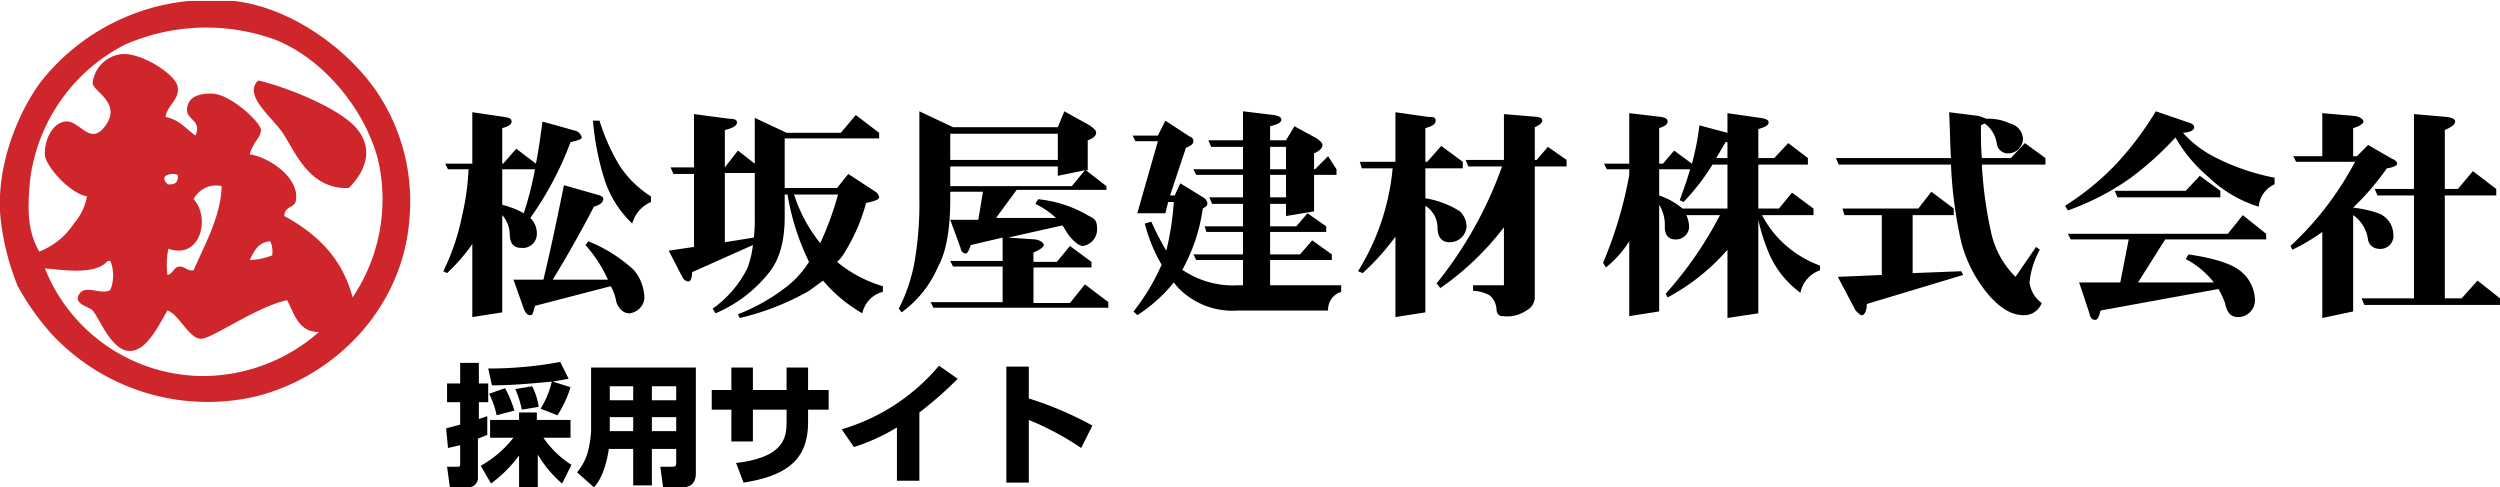
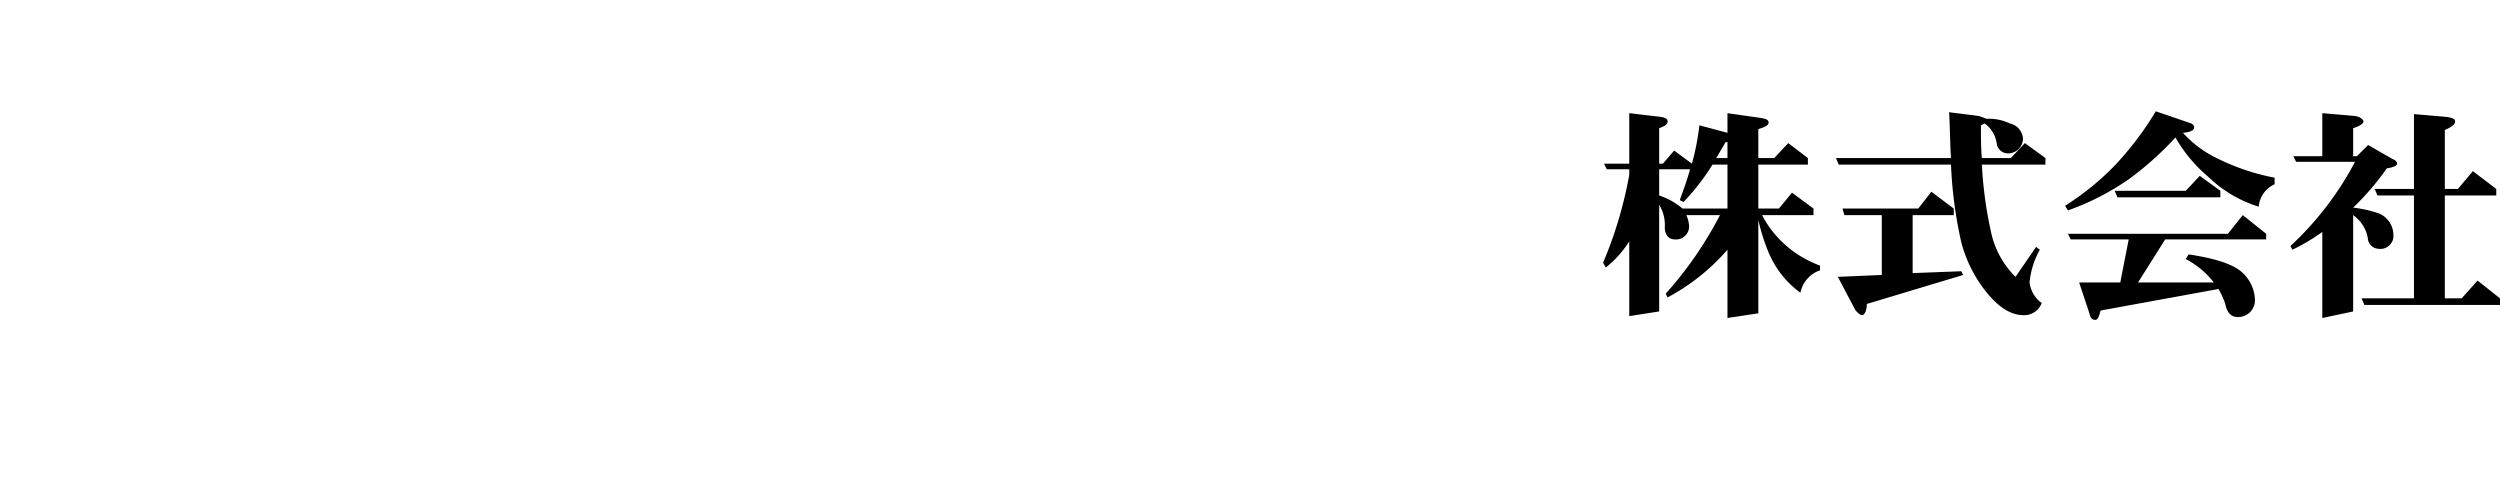
<svg xmlns="http://www.w3.org/2000/svg" data-name="レイヤー 1" width="267.3" height="52.1">
  <path d="M204.5 29.2V23h4.4v-.7l-2.4-1.8-1.4 1.8H197l.2.7h4v6.4l-4.7.2 1.9 3.6c.3.3.5.5.7.5s.5-.4.5-1.2l10.3-3.1-.2-.4zM188.4 23h5.5v-.7l-2.3-1.7-1.4 1.7H188v-4.7h5.3v-.7l-2.1-1.6-1.5 1.6H188v-3.1c.7-.2 1.1-.4 1.1-.7s-.3-.4-.9-.5l-3.5-.5v2.1l-3-.8a27 27 0 01-.8 4.1l-1.9-1.4-1.2 1.4h-.4v-3.8c.6-.2.9-.4.9-.7s-.2-.4-.7-.5l-3.4-.4v5.4h-2.7l.3.6h2.4v.6a44.2 44.2 0 01-2.8 9.4l.3.5a11.2 11.2 0 002.5-2.8v8l3.2-.5V21.9a4.1 4.1 0 01.6 2.4c0 .8.4 1.3 1.1 1.3a1.4 1.4 0 001.5-1.3 3.1 3.1 0 00-.3-1.3h3.6a40.5 40.5 0 01-5.8 8.4l.2.4a22.5 22.5 0 006.4-5.1V34l3.3-.5v-10a20.4 20.4 0 001.1 3.5 10.2 10.2 0 003.4 4.3 3.2 3.2 0 012.1-2.4v-.5a11.7 11.7 0 01-3.7-2.2 11.1 11.1 0 01-2.5-3.2zm-3.7-.7h-4.8a7.7 7.7 0 00-2.5-1.4v-2.8h3.3c-.3 1.1-.7 2.2-1.1 3.3l.4.2a23.8 23.8 0 003.1-4h1.6zm0-5.4h-1.2l1-1.7h.2zm30.3 0h-3.1c-.1-1.1-.1-2.2-.1-3.5l.4-.2a3.2 3.2 0 011.3 2.2 1.2 1.2 0 001.2 1 1.6 1.6 0 001.6-1.6 1.8 1.8 0 00-1.4-1.6 5.3 5.3 0 00-2.5-.5l-.8-.3-3.2-.4c.1 1.8.1 3.5.2 4.9h-12.3l.3.7h12a46 46 0 001.1 8.3 14.3 14.3 0 002.9 5.6c1.3 1.5 2.5 2.2 3.8 2.2a2 2 0 001.9-1.3 3.2 3.2 0 01-1.3-2.2 8.9 8.9 0 011.1-3.5l-.4-.3-2.2 3.2a9.5 9.5 0 01-2.6-4.7 44.2 44.2 0 01-1-7.3h6.8v-.7l-2.2-1.6zM264.9 30l-1.7 1.9h-1.8v-11h5.5v-.7l-2.5-1.9-1.6 1.9h-1.4v-6.3c.7-.3 1.1-.6 1.1-.9s-.3-.4-.9-.5l-3.5-.3v8h-4.2l.3.7h3.9v11h-5.6l.3.7h14.5v-.7zm-10.6-3.4a1.4 1.4 0 001.6-1.2v-.3a2.5 2.5 0 00-1.6-2.3 13.1 13.1 0 00-2.7-.6 28.6 28.6 0 003.6-4.2c.7-.1 1.1-.3 1.1-.5s-.2-.4-.5-.5l-2.6-1.5-1.2 1.2h-.4v-3c.7-.2 1.1-.5 1.1-.7s-.3-.5-.9-.6l-3.5-.3v4.6h-3.1l.3.6h6.3a33.7 33.7 0 01-6.9 9l.2.4a20.7 20.7 0 003.2-1.9V34l3.3-.7V23a3.8 3.8 0 011.6 2.7 1.2 1.2 0 001.1.9zm-16.9-6.2l-2.2-1.6-1.5 1.6h-7.6l.3.7h11zm-4-6.2q1.2-.1 1.2-.6c0-.2-.2-.4-.6-.5l-3.5-1.2a34.1 34.1 0 01-4.3 5.7 28.8 28.8 0 01-5.4 4.4l.3.5a27.5 27.5 0 006.6-3.4 34.2 34.2 0 004.9-4.4 15.7 15.7 0 003.5 4.2 13.6 13.6 0 005.4 3.2 2.9 2.9 0 011.7-2.4V19a23.9 23.9 0 01-6.2-2.1 11.7 11.7 0 01-3.6-2.7zm4.8 10.8h-17.1l.3.6h6.2l-.9 4.6h-4.4l1.1 3.3c.1.5.3.7.6.7s.4-.3.6-1l12.6-2.3a10.1 10.1 0 01.7 1.5c.2 1 .6 1.5 1.4 1.5a1.8 1.8 0 001.8-1.8 4.1 4.1 0 00-1.4-3c-1-.9-3-1.5-5.7-1.9l-.3.5a9.1 9.1 0 013 2.5h-8.1l2.9-4.6h10.8V25l-2.5-2z" data-name="ロゴ テキスト株式会社" />
-   <path d="M66.3 17.8a21.6 21.6 0 01-2.2-4.9h-.7a28.8 28.8 0 001.3 6.5 11.3 11.3 0 002.9 4.5 3.5 3.5 0 012-2.3V21a11.2 11.2 0 01-3.3-3.2zM57.4 25a2.3 2.3 0 00-.7-1.7 34.9 34.9 0 004.3-8.1c.8-.2 1.2-.3 1.2-.5a1 1 0 00-.6-.7L58 13c-.2 1.5-.4 3-.7 4.5l-2.1-1.6-1.4 1.6h-.1v-3.8c.7-.2 1-.4 1-.7s-.2-.4-.8-.5l-3.4-.5v5.5h-2.9l.3.6h2.2a27.4 27.4 0 01-.7 5 24.2 24.2 0 01-2 5.9l.4.2a20 20 0 002.7-3.1v7.8l3.2-.5V23a3.2 3.2 0 01.8 2q0 1.5 1.2 1.5a1.5 1.5 0 001.7-1.5zm-3.7-3.1v-3.8h3.5a35.9 35.9 0 01-1.2 4.7 9.2 9.2 0 00-2.3-.9zm9.2 3.9l-.3.4a14.7 14.7 0 012.4 3.7h-5.9c1.4-2.3 2.9-4.9 4.4-7.8.7-.2 1-.5 1-.8s-.3-.4-.7-.5l-3.5-1c-.7 3.4-1.4 6.8-2.2 10.1h-3.2L56 33c.2.5.4.7.7.7s.3-.3.5-1l8.1-2.1a4.9 4.9 0 01.6 1.7c.3.8.8 1.2 1.4 1.2a1.8 1.8 0 001.6-1.6 4.8 4.8 0 00-1.1-3 15.7 15.7 0 00-4.9-3.1zm92.1.1a1.8 1.8 0 001.8-1.6 2.3 2.3 0 00-.7-1.7 9.8 9.8 0 00-3.7-1.4V18h4v-.7l-2.3-1.7-1.5 1.7h-.2v-3.6c.7-.2 1.1-.4 1.1-.8s-.3-.4-.8-.4l-3.5-.5v5.3h-3.8l.2.7h3.3a25.2 25.2 0 01-3.7 11l.5.2a25.7 25.7 0 003.5-3.9v8.6l3.2-.5V22a2.8 2.8 0 011.3 2.3c0 1 .4 1.6 1.3 1.6zM90.3 27a19.4 19.4 0 002.3-5.3c1-.2 1.4-.4 1.4-.6a.8.8 0 00-.4-.6l-2.9-1.9-1.2 1.5h-5.6v-5.3H94v-.6l-2.5-1.9-1.6 1.9h-5.8l-3.4-1.6v4.9l-1.8-1.4-1.4 1.8v-4c.9-.2 1.3-.5 1.3-.8s-.3-.4-.8-.4l-3.8-.5v5.7h-2.5l.3.7h2.2v7.8l-2.7.4 1.5 2.9a.8.8 0 00.6.4c.2 0 .4-.3.4-1l6.5-2.9a10.2 10.2 0 01-.6 2.5 11.8 11.8 0 01-3.7 4.3l.3.5a14.5 14.5 0 005.6-4.2c1.2-1.4 1.8-3.4 1.8-6.1v-2.4h.3a26.3 26.3 0 002.3 7.2 10.4 10.4 0 01-2.2 2.5 20.5 20.5 0 01-5.4 3.1l.2.4a27.8 27.8 0 007.4-2.9L88 30a15.7 15.7 0 004.2 3.5 3 3 0 012.2-2.3v-.6a13.7 13.7 0 01-4.9-2.6 3.9 3.9 0 00.8-1zm-9.6-3.8a16.2 16.2 0 01-.1 2.2l-3.1.5v-7.4h3.2zm7 2.8a16.3 16.3 0 01-2.8-5.2h4.7a32.4 32.4 0 01-1.9 5.2zm77.8-10.3l-1.2 1.4h-.2v-3.5c.5-.2.8-.5.8-.7s-.1-.3-.5-.4l-3.6-.3v4.9h-4.1l.3.7h3.6a42.7 42.7 0 01-7 12.5l.4.5a30 30 0 006.8-6.5v6.2h-3.3v.6a3.7 3.7 0 011.8.5 2.1 2.1 0 01.7 1.4c0 .4.2.8.6.8h.1a3.6 3.6 0 002.5-.6 1.6 1.6 0 00.9-1.5V17.8h3.4v-.7zm-29.7 12.1h6.6v-.6l-2.1-1.5-1.3 1.5h-3.2v-2.4h6v-.6l-2-1.4-1.2 1.4h-2.8v-2.4h1.7v1.3l3-.5v-3.9h2.4v-.6l-.9-1.4-1.4 1.4h-.1v-1.7q.9-.4.9-.9c0-.2-.2-.4-.6-.7l-2.4-1.3-.9 1.5h-1.7v-1.5c.8-.2 1.2-.4 1.2-.7s-.3-.4-.8-.5l-3.3-.4V15h-3.7l.3.7h3.4v2.4h-5.3l.3.6h5v2.4h-3.6l.3.7h3.3v2.4h-4.1l.2.6h3.9v2.4h-5.3l.3.6h5v2.7h-.5a9.6 9.6 0 01-5.9-1.6h-.1l.2-.4a18.8 18.8 0 002-6.2c.3-.2.5-.3.5-.5a.9.9 0 00-.3-.6l-2.6-1.6-.6 1.3h-.5l1.7-5.1c.5-.2.8-.4.8-.7a.5.5 0 00-.4-.5l-2.6-1.7-.8 1.6h-2.7l.3.6h2.4l-2.2 7.7h3l.3-1.2h.6a29.7 29.7 0 01-.8 5.2 30.1 30.1 0 01-1.6-3.1l-.7.2a17 17 0 001.8 4.4 22.9 22.9 0 01-3 5l.4.4a16.3 16.3 0 003.9-3.5l.5.6a8.1 8.1 0 006.4 2.4h9.6a2 2 0 011.4-2v-.7h-7.6zm0-12.1h1.7v2.4h-1.7zm0 3h1.7v2.4h-1.7zm-21.4 13.7h-3.9v-3.8h6.2V28l-2.3-1.7L113 28h-2.5v-1c.7-.3 1.1-.6 1.1-.8s-.3-.5-.9-.6l-2.9-.2 5.8-1.3.7 1.1c.6.7 1.1 1.1 1.5 1.1a1.8 1.8 0 001.5-1.8c0-1.2-.4-1.1-1.2-1.6a13.2 13.2 0 00-5.1-1.6l-.3.5a8.6 8.6 0 012.2 1.5h-6.4l2.2-3h9.6v-.4l-2.2-1.7h.2V15c.6-.2.9-.5.9-.8s-.3-.5-.7-.8l-2.7-1.5-.7 1.7h-11.2l-3.6-1.7v9.4a36.7 36.7 0 01-.5 6.6 18 18 0 01-1.7 5.1l.3.4a11.7 11.7 0 003.9-4.9c.9-1.6 1.3-4.1 1.3-7.2v-.8h3.5l-.5 3h-3l1.1 3q.1.6.6.6c.1 0 .3-.3.5-.9l3.4-.8v2.5h-5.6l.3.6h5.3v3.8h-7.7l.3.6h18.7v-.6l-2.5-1.9zm-12.8-18.1h11.5v2.8h-11.5zm0 5.6v-2.1h11.5v1l2.9-.6-1.4 1.7z" data-name="ロゴ テキスト松坂屋建材" />
-   <path d="M27.6 8.6c-1.5 1.5 1 3.5 2.4 5.3s2.8 6.4 7.3 6.2c1.8-1.8 2.7-4.2.8-6.4s-7.5-4.4-10.5-5.1zm12.4.8C36.9 5.1 31.1.8 25 .1h-4.8A23 23 0 004.4 8.7c-2.4 3.2-5 9.2-4.3 15a27 27 0 001.8 6.9 27.3 27.3 0 003.7 5.2 22.8 22.8 0 0021.7 6.6c8.5-2.1 15.9-9.5 16.5-19.3A20.9 20.9 0 0040 9.4zM21.3 40.2A18.3 18.3 0 014.8 28.7c1.6.1 5.4.8 6.7-.8h.3a4.2 4.2 0 010 3.1c-.9.6-2.6-.6-3.3.4s.7 1.3 1.3 1.7 1.9 4.1 3.8 4.4 3.2-2.4 4.3-4.3c1.3.4 2.4 3.3 3.8 3s6-3.5 9-4.1c.8 1.5 1.2 3.4 3.4 3.4a18.8 18.8 0 01-12.8 4.7zm-.6-18.9a2.7 2.7 0 013-1.4c-.1 3.3-1.8 6.2-3 9-.7.1-.9-.4-1.5-.4s-.7.8-1.3.9a8.8 8.8 0 01.1-2.8c3.5 1.2 4.5-3.4 2.7-5.3zm-2.8-1.6c-.1-.2-.4-.3-.3-.8a1.4 1.4 0 011.4-.2c.1.8-.3 1.1-1.1 1zm8.8 8.1c.5-1 .9-1.9 2.2-2a2.6 2.6 0 01.2 1.5 6.9 6.9 0 01-2.4.5zm11 4c-1.1-4.2-3.8-6.8-7.3-8.7 0-1 1-.9 1.2-1.5.6-2.5-2.8-4.8-4.9-5.1.4-1.4 1.2-1.8 1.2-2.6S24.6 10 22.6 10s-2.6.8-2.6 1.8 1.6 1.1.9 2.7c-1-.7-1.7-1.7-3.2-2 .2-1.3 1.5-1.8 1.3-3.2s-4.1-3.8-6.1-3.5a3.5 3.5 0 00-3 3.1c.1.9 3.1 2.1 1.4 4.5s-2.8-.7-4.4-.4-2.2 2.5-2.1 3.6 2.5 4 4.5 4.4a6.1 6.1 0 01-1.4 2.9 7.8 7.8 0 01-3.7 3c-1.4-2.4-1.2-5-1-7.5A18.9 18.9 0 0113.3 4.8a21.6 21.6 0 0116-.6c5 1.9 9.6 7.2 11.1 12.8a18.8 18.8 0 01-2.7 14.8z" fill="#ce262b" />
-   <path d="M47.7 45.8l1.5-.4V43h-1.4v-2h1.4v-2.2h2V41h1v2h-1v1.8l.9-.3v2l-1 .4V51a1 1 0 01-1 1.1h-2l-.3-2.2H49c.2 0 .2-.1.2-.3v-2l-1.3.3zm3.7 4a11.6 11.6 0 003.5-3h-2.5v-1.9h3.1v-.8h1.9v.8H61v1.9h-2.9a10.3 10.3 0 003 2.9l-1 2a12.3 12.3 0 01-2.6-3.1v3.5h-2v-3.4a14.2 14.2 0 01-3 3zm6.4-6.1a9.7 9.7 0 001.2-2.9c-2.1.2-4.2.4-6.4.4l-.4-1.8a41.6 41.6 0 007.7-.7l.9 1.8-1.7.3 1.9.6a11.9 11.9 0 01-1.4 3zM54 41.5a12.2 12.2 0 011 2.4l-1.9.5a9.1 9.1 0 00-.8-2.3zm2.9-.2a7.1 7.1 0 01.7 2.2l-1.8.3a11.8 11.8 0 00-.7-2.2zM72.3 48h-2.6v3.9h-2V48h-2.6c-.4 2.6-1.2 3.7-1.6 4.1l-1.8-1.6a5.9 5.9 0 001.1-2 11.2 11.2 0 00.4-2.4v-6.8h11.2v11.3c0 1.4-1 1.5-1.4 1.5h-2.1l-.3-2.2h1.3c.3 0 .4-.1.4-.4zm-7.1-6.7v1.5h2.5v-1.5zm0 3.3v1.5h2.5v-1.5zm4.5-3.3v1.5h2.6v-1.5zm0 3.3v1.5h2.6v-1.5zm14.4-5.3h2.3v2.4h2.2v2.1h-2.2v1.3c0 3.6-1.7 5.7-6.9 6.5l-.8-2.1c5.2-.6 5.4-2.8 5.4-4.4v-1.3h-3.6v3.4h-2.3v-3.4h-2.1v-2.1h2.1v-2.4h2.3v2.4h3.6zm14.2 12.1h-2.4v-5.7a21.1 21.1 0 01-4.6 2.1L90 45.9a21.5 21.5 0 0010.4-6.8l2 1.4a40.3 40.3 0 01-4.1 3.6zM110 39.2v3.4a37.6 37.6 0 016.8 2.9l-1.2 2.4a30.2 30.2 0 00-5.6-3v6.7h-2.4V39.2z" />
</svg>